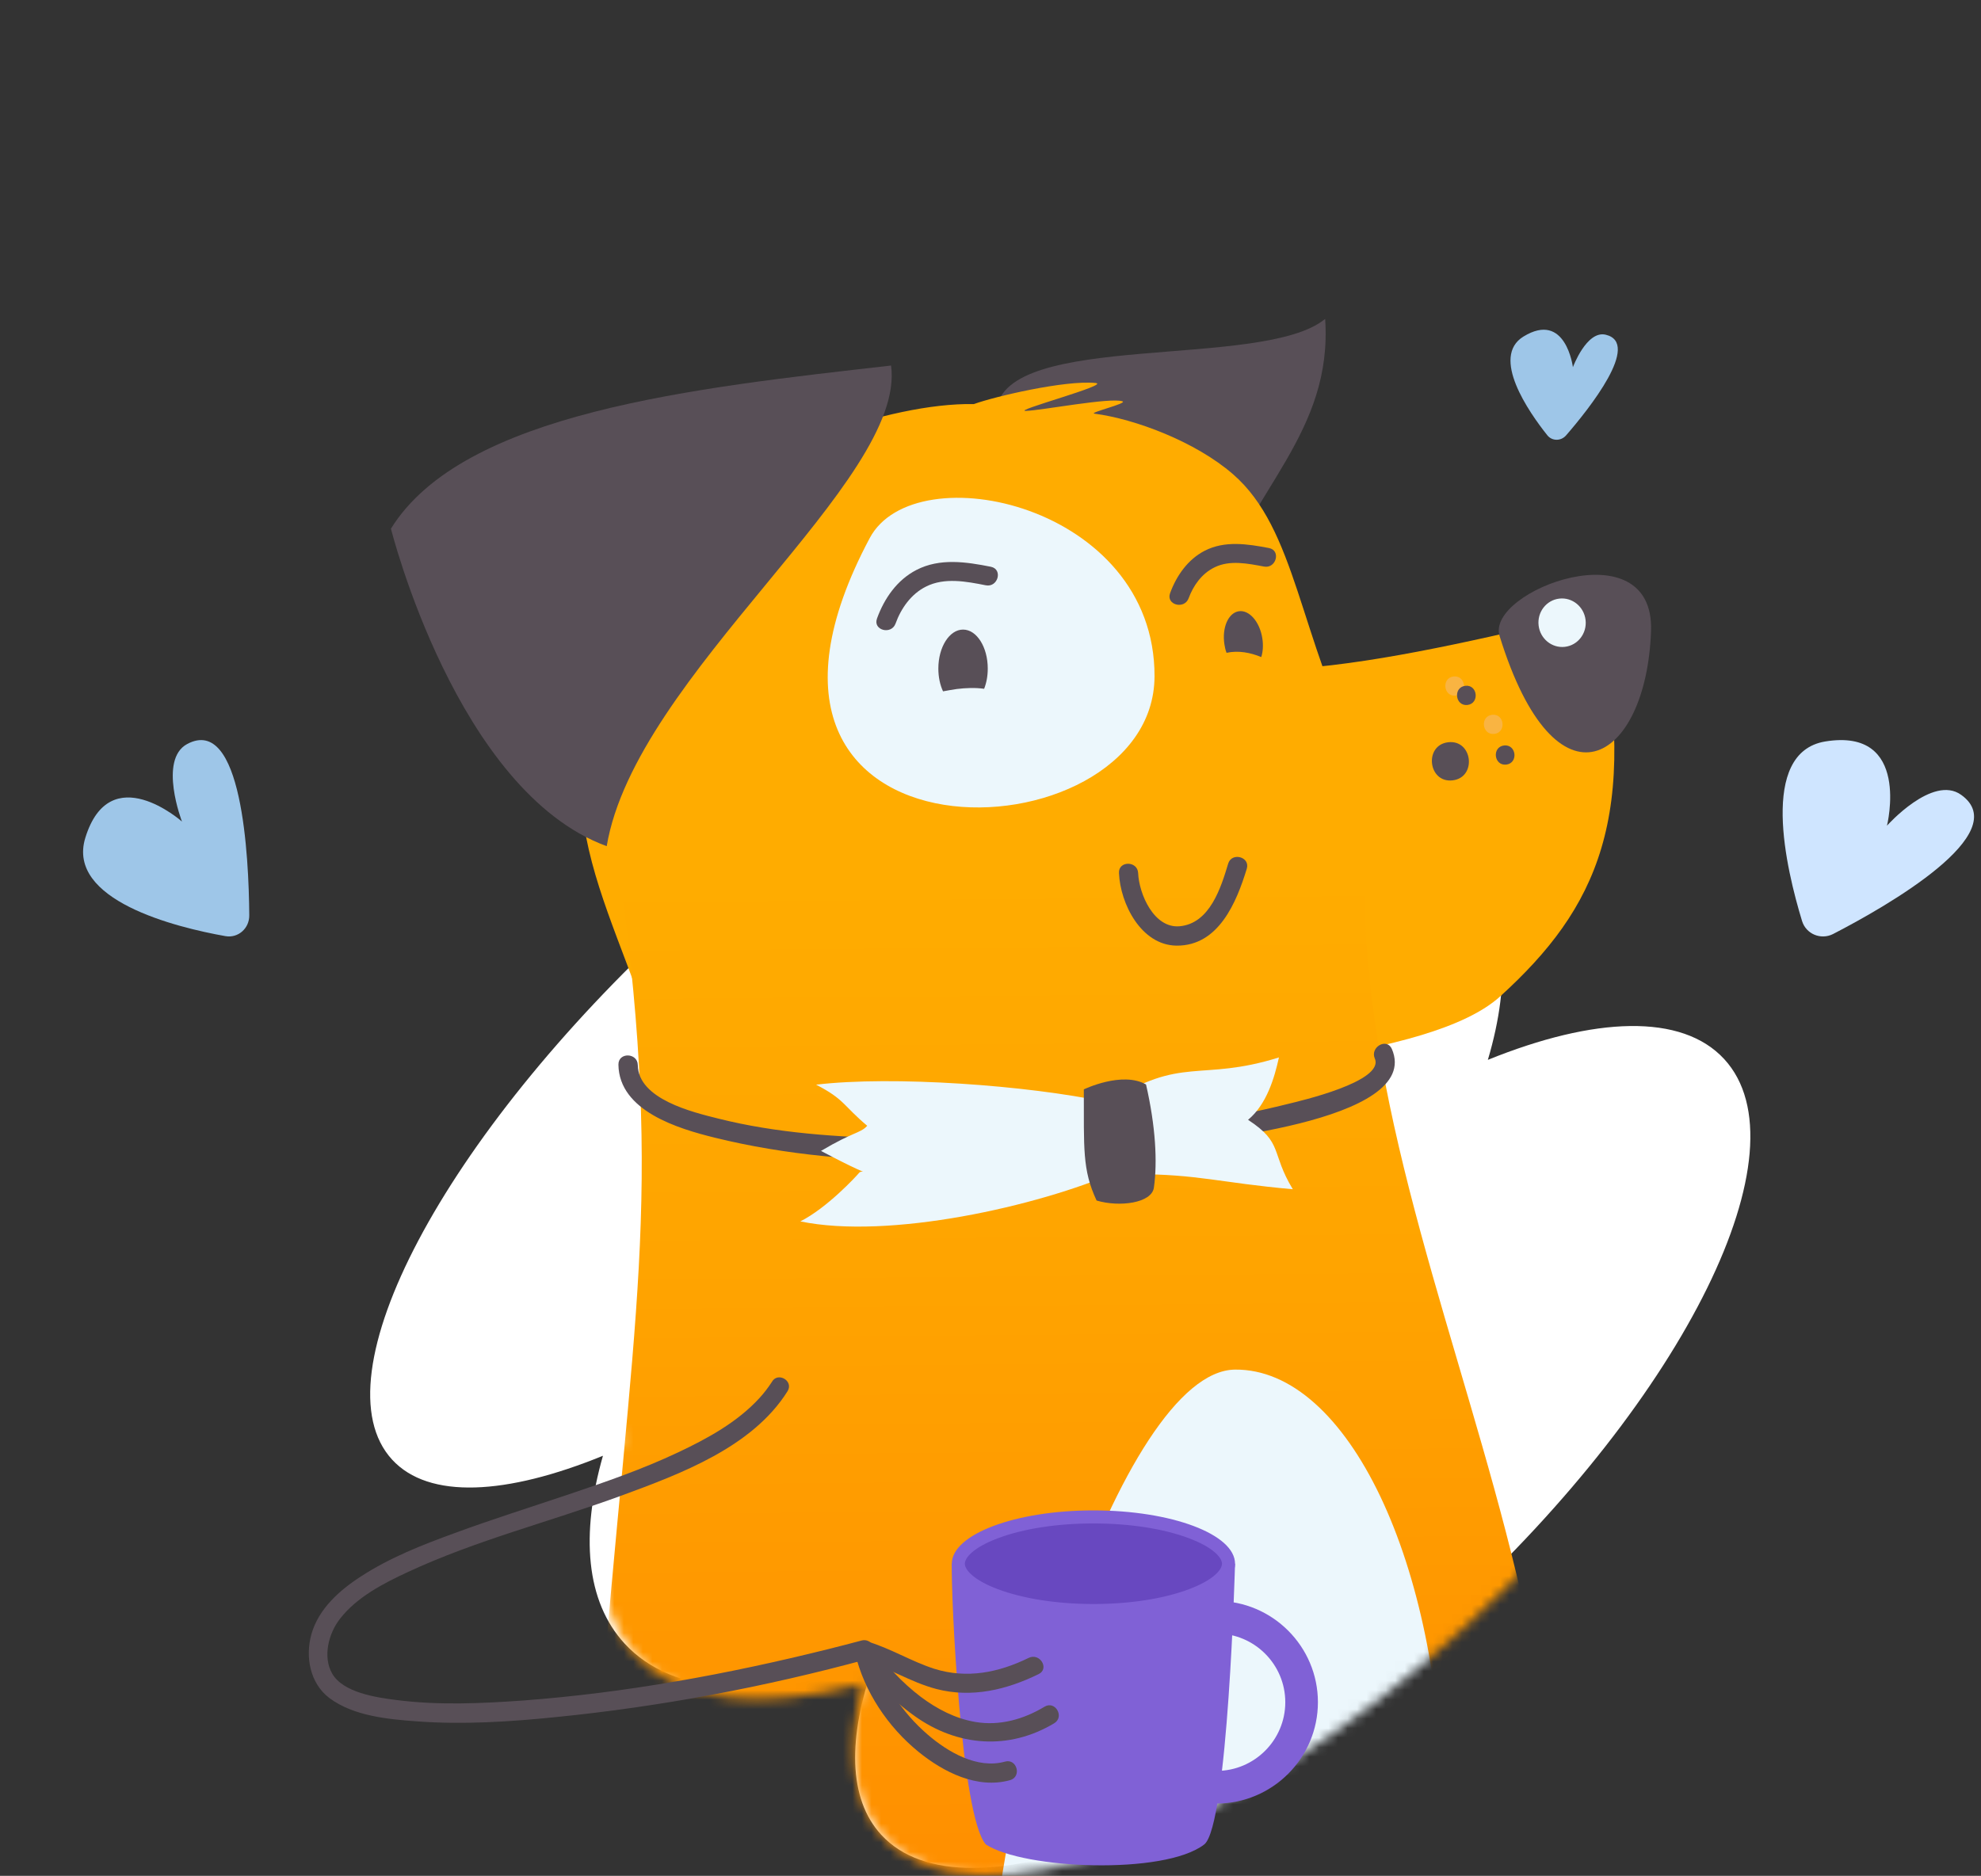
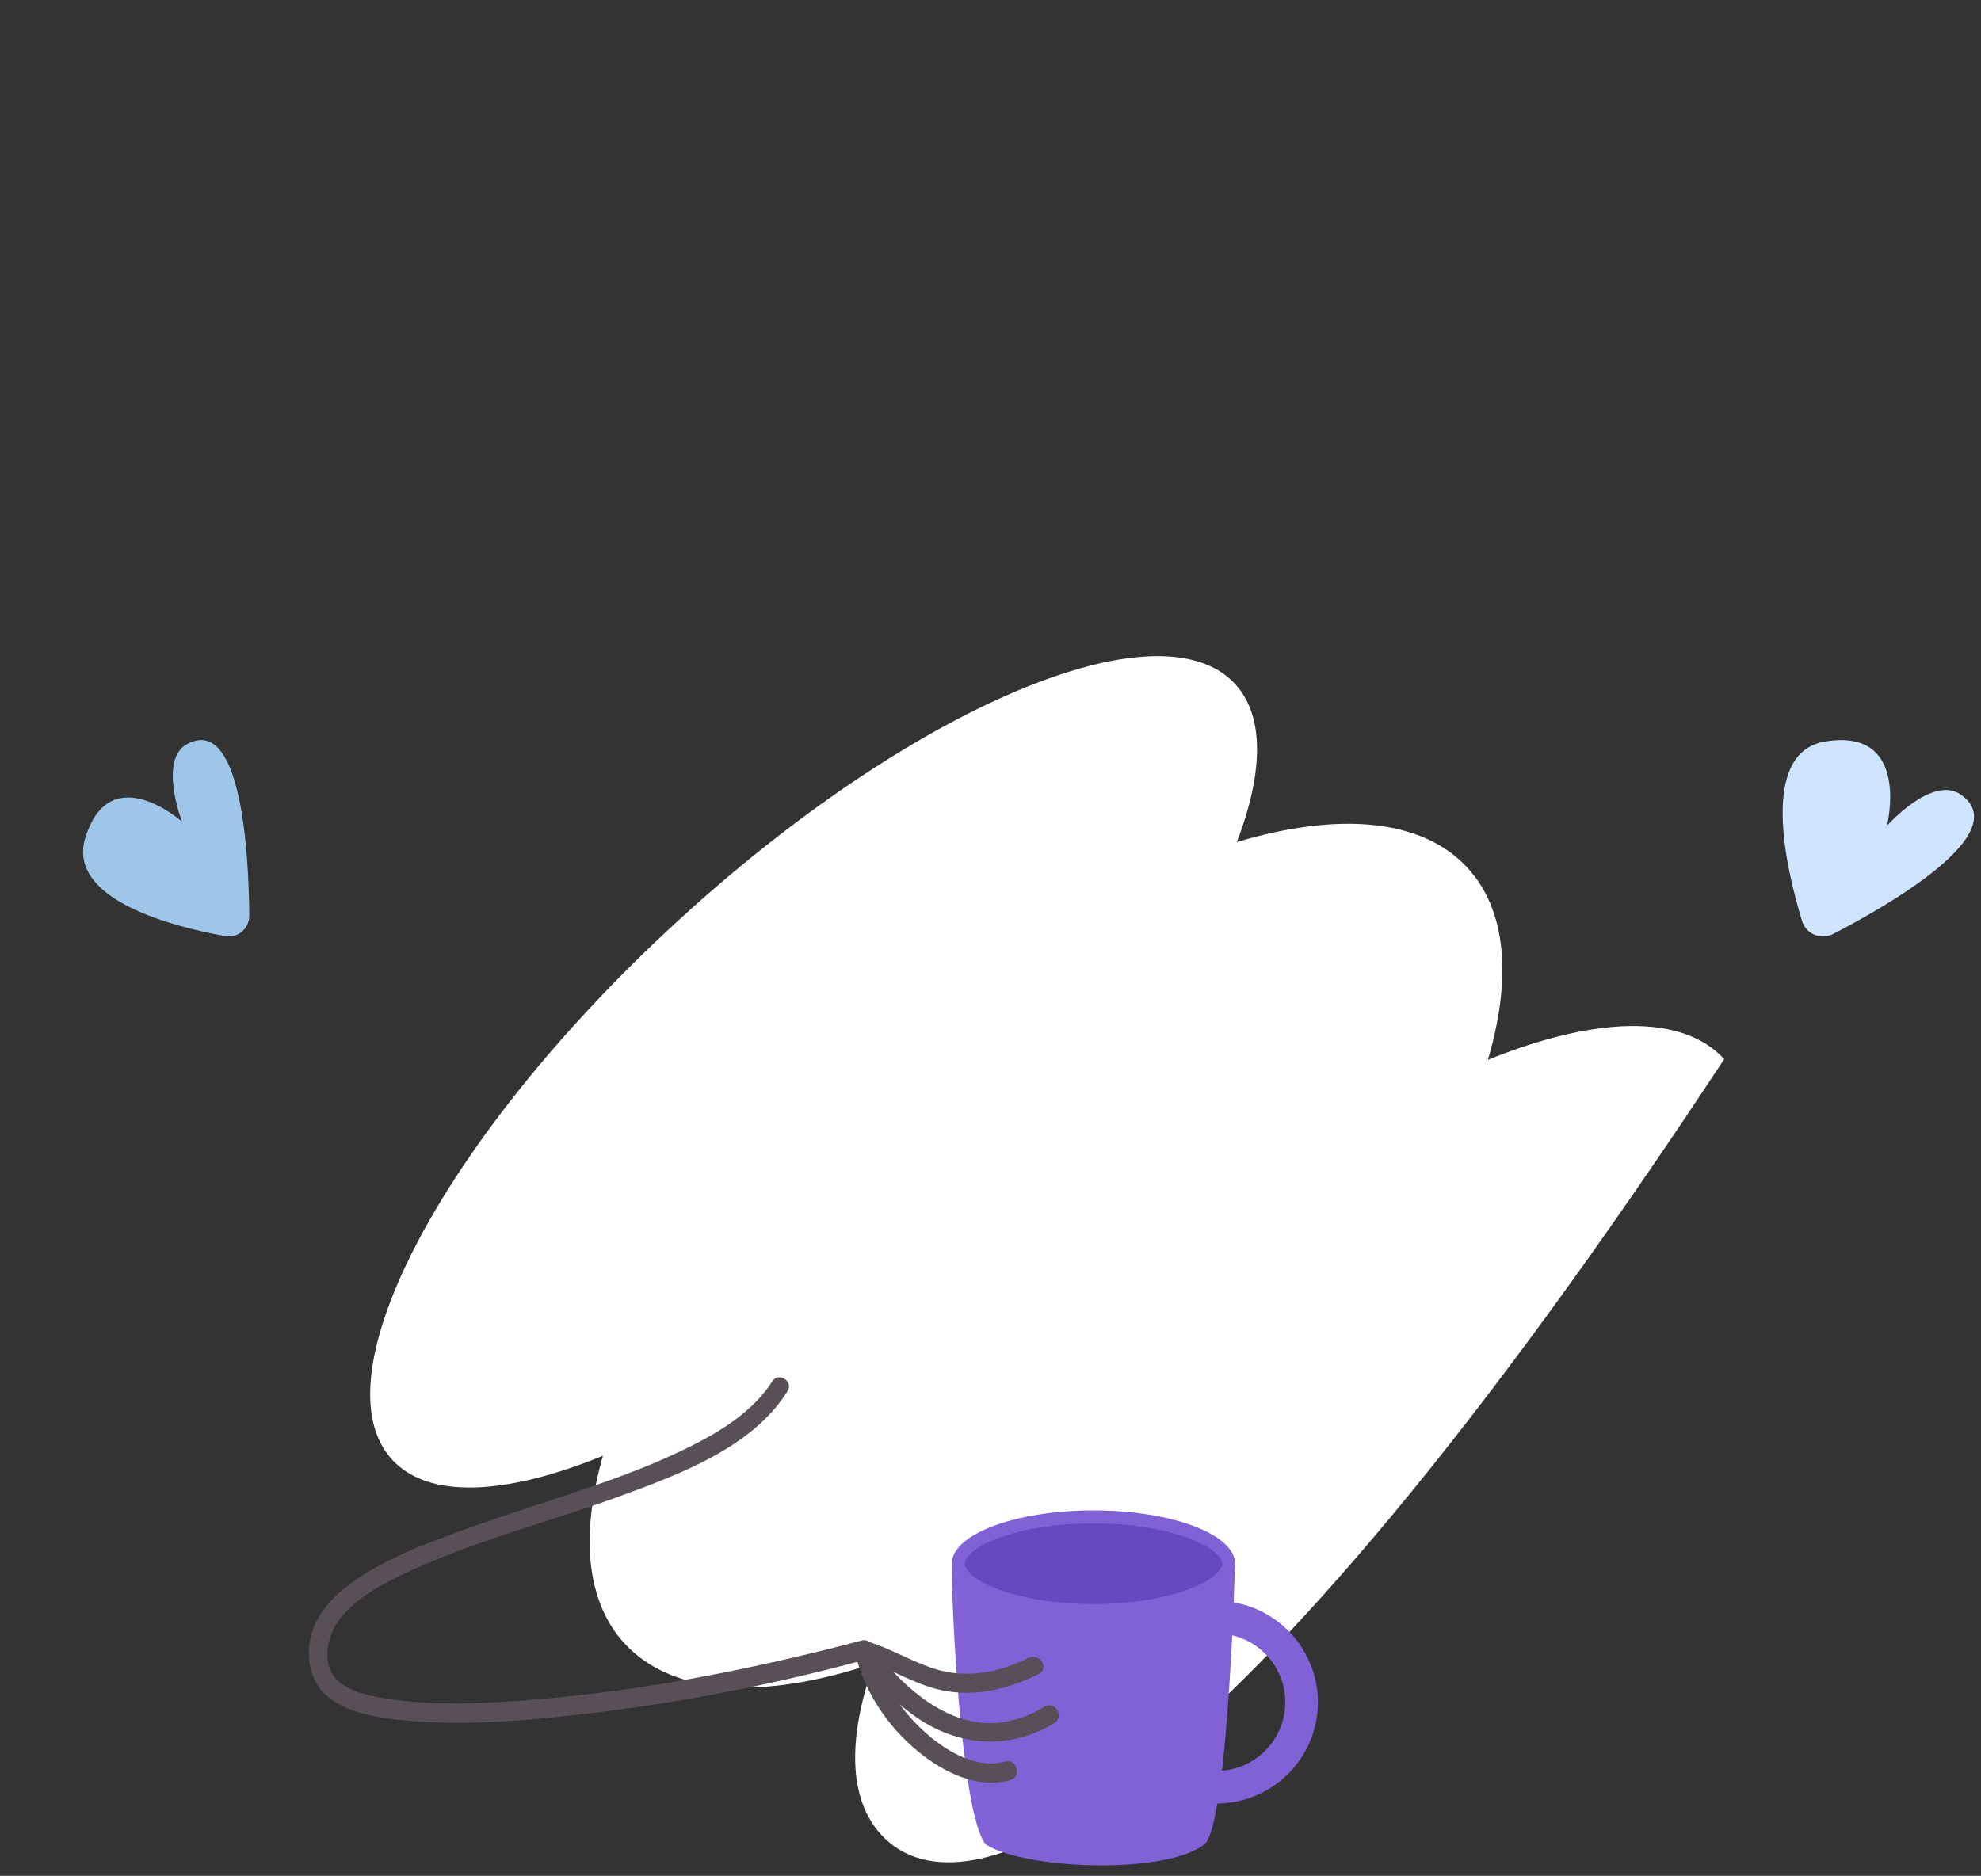
<svg xmlns="http://www.w3.org/2000/svg" width="208" height="197" viewBox="0 0 208 197" fill="none">
  <rect x="0" y="0" width="208" height="197" fill="#333333" stroke="none" />
-   <path d="M70.992 96.878C95.432 74.382 121.707 63.167 129.68 71.829C132.795 75.214 132.654 81.132 129.868 88.431C140.439 85.266 149.275 85.912 154.083 91.136C158.224 95.635 158.733 102.832 156.222 111.306C167.4 106.776 176.587 106.391 181.039 111.227C189.758 120.701 177.014 146.617 152.574 169.112C128.134 191.608 101.253 202.166 92.533 192.692C89.042 188.899 88.993 182.471 91.757 174.681C80.321 178.533 70.681 178.144 65.578 172.601C61.511 168.182 60.947 161.162 63.308 152.885C53.168 157.022 45.031 157.483 41.175 153.294C33.202 144.632 46.552 119.374 70.992 96.878Z" fill="white" />
+   <path d="M70.992 96.878C95.432 74.382 121.707 63.167 129.68 71.829C132.795 75.214 132.654 81.132 129.868 88.431C140.439 85.266 149.275 85.912 154.083 91.136C158.224 95.635 158.733 102.832 156.222 111.306C167.4 106.776 176.587 106.391 181.039 111.227C128.134 191.608 101.253 202.166 92.533 192.692C89.042 188.899 88.993 182.471 91.757 174.681C80.321 178.533 70.681 178.144 65.578 172.601C61.511 168.182 60.947 161.162 63.308 152.885C53.168 157.022 45.031 157.483 41.175 153.294C33.202 144.632 46.552 119.374 70.992 96.878Z" fill="white" />
  <mask id="mask0_295_191" style="mask-type:alpha" maskUnits="userSpaceOnUse" x="-52" y="0" width="259" height="197">
-     <path d="M18.159 60.68C71.955 11.163 130.584 -12.662 149.11 7.466C158.841 18.038 155.571 38.632 142.479 62.979C169.79 44.888 194.226 38.169 203.359 48.092C212.895 58.452 202.97 83.935 180.735 110.943C180.928 111.124 181.115 111.312 181.296 111.508C190.674 121.697 178.464 148.193 154.024 170.688C129.584 193.184 102.169 203.16 92.791 192.972C89.461 189.354 88.854 183.681 90.549 176.861C79.791 179.621 71.325 178.843 66.73 173.851C62.221 168.953 62.064 160.672 65.501 150.447C17.794 188.223 -29.428 204.462 -45.703 186.781C-64.228 166.654 -35.637 110.196 18.159 60.68Z" fill="#D9D9D9" />
-   </mask>
+     </mask>
  <g mask="url(#mask0_295_191)">
    <path d="M119.727 65.561C124.647 74.573 147.951 68.938 167.788 64.219C172.261 85.756 167.699 95.395 157.5 104.654C153.877 107.941 146.027 109.954 136.701 111.319" fill="#FFAC00" />
    <path d="M186.468 135.022C187.466 135.666 189.003 136.481 190.244 136.334C191.749 136.13 191.477 134.299 191.185 133.257C190.936 132.383 192.127 131.812 192.778 132.286C194.717 133.726 197.472 137.199 196.031 139.747C195.307 141.045 193.85 141.45 192.459 141.461C190.8 141.497 189.111 141.347 187.551 140.791C186.315 140.361 187.044 138.486 188.263 138.903C189.297 139.269 190.354 139.375 191.45 139.426C192.305 139.468 193.726 139.645 194.228 138.766C194.669 138.008 194.017 136.814 193.618 136.108C193.109 135.212 192.419 134.488 191.606 133.895C192.147 133.57 192.657 133.25 193.198 132.924C193.717 134.796 193.473 137.219 191.445 138.066C189.479 138.904 186.93 137.655 185.296 136.631C184.182 135.958 185.385 134.344 186.468 135.022Z" fill="#584F57" />
    <path d="M104.607 43.107C105.48 34.676 132.63 38.88 139.138 33.49C139.943 45.433 131.311 51.449 127.24 62.989C127.24 62.967 103.623 52.791 104.607 43.107Z" fill="#584F57" />
    <path d="M142.85 79.471C136.386 66.812 136.14 55.585 129.453 49.793C125.539 46.393 119.188 44 114.916 43.441C114.245 43.352 118.495 42.345 117.846 42.144C116.571 41.719 109.325 43.106 107.737 43.151C106.127 43.195 116.705 40.377 115.028 40.221C111.808 39.908 104.405 41.652 102.258 42.435C93.111 42.278 79.424 47.735 72.58 52.365C62.382 59.253 60.682 81.103 61.331 76.653C58.714 93.113 69.471 101.947 72.468 126.302C75.152 148.018 78.373 175.526 76.091 192.389L132.584 122.768L142.85 79.471Z" fill="#FFAC00" />
    <path d="M143.276 93.604C143.611 141.196 183.42 189.548 149.381 236.648C135.493 244.118 90.585 240.249 81.482 238.952C71.486 230.386 60.862 207.35 62.898 181.855C66.476 137.059 69.696 126.458 65.134 92.195" fill="url(#paint0_linear_295_191)" />
    <path d="M151.483 189.594C151.707 214.978 142.292 235.621 130.461 235.732C115.566 235.867 104.026 239.042 103.802 213.659C103.579 188.275 117.847 143.948 129.678 143.836C141.509 143.725 151.26 164.233 151.483 189.594Z" fill="#ECF7FC" />
    <path d="M157.453 66.791C163.358 85.912 172.863 80.142 173.355 66.276C173.735 55.34 155.977 62.049 157.453 66.791Z" fill="#584F57" />
    <path d="M91.322 56.504C72.245 92.31 121.178 90.565 121.223 71.019C121.268 53.015 96.085 47.558 91.322 56.504Z" fill="#ECF7FC" />
    <path d="M66.968 111.855C67.013 115.434 72.716 116.798 75.4 117.469C81.528 119.012 87.946 119.415 94.253 119.571C107.828 119.929 122.03 119.236 135.27 115.926C136.455 115.635 145.401 113.578 144.35 111.162C143.835 109.977 145.602 108.948 146.139 110.156C149.471 117.849 125.161 119.929 121.672 120.332C106.598 122.121 89.914 123.15 75.064 119.482C71.24 118.542 65 116.686 64.933 111.811C64.911 110.491 66.946 110.536 66.968 111.855Z" fill="#584F57" />
    <path d="M116.439 115.792C124.021 110.805 126.011 113.645 134.286 111.051C133.816 113.175 133.011 115.971 131.043 117.604C134.778 120.041 133.391 121.003 135.74 124.894C127.979 124.201 125.832 123.307 119.011 123.307L117.334 123.038C108.947 126.706 93.314 130.195 84.033 128.271C86.828 126.863 89.892 123.553 90.205 123.172C90.72 122.524 93.493 124.738 86.202 120.869C89.669 118.811 90.362 119.013 91.055 118.23C88.506 116.083 88.685 115.457 85.688 113.913C93.694 112.952 107.941 113.981 116.081 115.725" fill="#ECF7FC" />
-     <path d="M113.799 114.407C113.821 120.58 113.62 122.839 115.141 126.081C117.556 126.797 120.934 126.35 121.157 124.717C121.537 122.011 121.336 118.276 120.33 113.893C117.825 112.461 113.799 114.407 113.799 114.407Z" fill="#584F57" />
    <path d="M152.624 71.042C151.327 71.198 151.551 73.189 152.848 73.055C154.145 72.898 153.922 70.907 152.624 71.042Z" fill="#F9B442" />
    <path d="M156.672 75.065C155.375 75.222 155.598 77.212 156.895 77.078C158.193 76.921 157.969 74.931 156.672 75.065Z" fill="#F9B442" />
    <path d="M153.853 72.024C152.556 72.181 152.779 74.171 154.077 74.037C155.374 73.881 155.15 71.868 153.853 72.024Z" fill="#584F57" />
-     <path d="M152.064 77.951C149.492 78.241 149.94 82.245 152.512 81.954C155.084 81.663 154.636 77.66 152.064 77.951Z" fill="#584F57" />
    <path d="M157.925 78.288C156.628 78.444 156.852 80.435 158.149 80.3C159.446 80.144 159.222 78.153 157.925 78.288Z" fill="#584F57" />
    <path d="M161.549 65.679C161.389 64.28 162.364 63.02 163.727 62.865C165.089 62.71 166.323 63.718 166.482 65.117C166.641 66.516 165.666 67.776 164.304 67.931C162.942 68.087 161.708 67.078 161.549 65.679Z" fill="#ECF7FC" />
    <path d="M41.048 55.52C48.629 43.286 72.962 40.737 93.56 38.389C95.215 50.51 66.722 70.862 63.703 88.865C47.936 83.095 41.048 55.52 41.048 55.52Z" fill="#584F57" />
    <path d="M100.47 72.359C100 72.426 99.508 72.515 99.016 72.605C98.703 71.934 98.524 71.106 98.524 70.212C98.524 67.953 99.687 66.119 101.118 66.119C102.55 66.119 103.712 67.953 103.712 70.212C103.712 70.995 103.578 71.71 103.332 72.337C102.393 72.202 101.386 72.247 100.47 72.359Z" fill="#584F57" />
    <path d="M128.784 68.558C128.672 68.267 128.605 67.976 128.56 67.663C128.292 65.918 128.963 64.375 130.058 64.196C131.154 64.017 132.273 65.292 132.541 67.037C132.653 67.752 132.608 68.446 132.429 69.005C131.289 68.535 130.036 68.289 128.784 68.558Z" fill="#584F57" />
-     <path d="M130.908 91.237C129.835 94.748 127.956 99.355 123.528 99.311C119.815 99.266 117.623 94.905 117.489 91.684C117.422 90.387 119.435 90.387 119.502 91.684C119.592 93.876 121.157 97.521 123.863 97.275C127.039 96.985 128.202 93.205 128.962 90.678C129.343 89.47 131.288 89.985 130.908 91.237Z" fill="#584F57" />
    <path d="M103.51 61.469C101.475 61.066 99.171 60.619 97.226 61.603C95.66 62.386 94.609 63.884 94.028 65.495C93.58 66.702 91.635 66.188 92.082 64.958C92.842 62.855 94.184 60.91 96.219 59.859C98.68 58.584 101.453 59.009 104.047 59.523C105.322 59.791 104.785 61.715 103.51 61.469Z" fill="#584F57" />
    <path d="M132.719 59.5C131.041 59.187 129.118 58.784 127.508 59.59C126.188 60.238 125.294 61.49 124.802 62.832C124.354 64.04 122.408 63.526 122.856 62.296C123.527 60.462 124.712 58.762 126.479 57.845C128.604 56.749 130.997 57.129 133.233 57.554C134.53 57.8 133.993 59.746 132.719 59.5Z" fill="#584F57" />
  </g>
  <path d="M129.676 164.224C129.676 164.224 128.939 191.771 126.438 193.707C122.241 196.945 107.456 196.294 103.516 193.707C100.895 190.778 99.85 167.548 99.936 164.224C101.683 163.008 129.676 164.224 129.676 164.224Z" fill="#8061D6" />
  <path d="M114.806 169.14C106.972 169.14 100.622 166.939 100.622 164.223C100.622 161.508 106.972 159.307 114.806 159.307C122.64 159.307 128.991 161.508 128.991 164.223C128.991 166.939 122.64 169.14 114.806 169.14Z" fill="#6848C0" />
  <path d="M114.806 159.992C111.003 159.992 107.439 160.54 104.767 161.551C102.214 162.51 101.306 163.589 101.306 164.223C101.306 164.857 102.214 165.936 104.767 166.896C107.422 167.889 110.985 168.454 114.806 168.454C118.609 168.454 122.172 167.906 124.845 166.896C127.397 165.936 128.305 164.857 128.305 164.223C128.305 163.589 127.397 162.51 124.845 161.551C122.172 160.54 118.609 159.992 114.806 159.992ZM114.806 158.621C123.012 158.621 129.676 161.122 129.676 164.223C129.676 167.307 123.012 169.825 114.806 169.825C106.6 169.825 99.936 167.324 99.936 164.223C99.936 161.139 106.583 158.621 114.806 158.621Z" fill="#8061D6" />
  <path d="M127.74 189.406C133.599 189.406 138.378 184.626 138.378 178.767C138.378 172.909 133.599 168.129 127.74 168.129C121.881 168.129 117.101 172.909 117.101 178.767C117.101 184.626 121.864 189.406 127.74 189.406ZM127.74 171.555C131.714 171.555 134.952 174.793 134.952 178.767C134.952 182.742 131.714 185.98 127.74 185.98C123.765 185.98 120.528 182.742 120.528 178.767C120.528 174.793 123.765 171.555 127.74 171.555Z" fill="#8061D6" />
  <path d="M82.686 146.113C78.996 151.995 71.437 154.791 65.242 157.072C57.794 159.8 50.011 161.746 42.81 165.101C40.26 166.286 37.487 167.717 35.721 169.976C34.468 171.564 33.886 174.024 34.871 175.746C36.011 177.759 39.5 178.273 41.669 178.542C46.053 179.101 50.526 178.9 54.932 178.587C65.711 177.781 76.447 175.813 86.935 173.197C88.121 172.906 89.306 172.593 90.491 172.28C90.939 172.168 91.386 172.369 91.632 172.749C92.929 174.829 94.741 176.73 96.686 178.206C98.386 179.481 100.309 180.488 102.434 180.845C104.984 181.27 107.488 180.555 109.68 179.235C110.798 178.564 111.805 180.309 110.686 180.98C105.9 183.842 100.511 183.417 96.038 180.219C93.645 178.519 91.475 176.283 89.91 173.778C90.29 173.935 90.67 174.091 91.05 174.248C80.36 177.155 69.379 179.235 58.353 180.331C53.523 180.823 48.625 181.136 43.772 180.778C40.73 180.555 37.13 180.219 34.602 178.341C32.545 176.797 32.03 174.002 32.701 171.609C33.462 168.947 35.654 167.002 37.912 165.548C40.931 163.58 44.353 162.238 47.73 161.008C51.666 159.554 55.67 158.302 59.651 156.96C63.565 155.641 67.456 154.299 71.191 152.532C74.277 151.078 77.43 149.356 79.756 146.807C80.226 146.292 80.651 145.733 81.031 145.152C81.635 144.011 83.379 145.017 82.686 146.113Z" fill="#584F57" />
  <path d="M109.054 175.814C105.677 177.469 102.032 178.341 98.319 177.379C95.591 176.664 93.198 175.076 90.492 174.293C90.894 173.891 91.319 173.466 91.722 173.063C92.549 176.619 94.651 179.795 97.402 182.165C99.527 183.999 102.613 185.811 105.521 185.006C106.773 184.648 107.31 186.594 106.057 186.951C102.591 187.913 99.057 186.102 96.441 183.977C93.22 181.36 90.737 177.648 89.776 173.6C89.597 172.862 90.246 172.146 91.006 172.37C93.466 173.085 95.658 174.472 98.096 175.255C101.517 176.328 104.85 175.657 108.003 174.114C109.188 173.533 110.217 175.255 109.054 175.814Z" fill="#584F57" />
  <path d="M198.127 86.715C198.127 86.715 200.699 76.39 191.642 77.87C184.629 79.033 187.554 91.297 189.211 96.724C189.633 98.098 191.184 98.733 192.453 98.098C198.127 95.173 211.553 87.491 205.915 83.473C202.919 81.323 198.127 86.715 198.127 86.715Z" fill="#CFE5FF" />
  <path d="M19.106 86.279C19.106 86.279 11.544 79.578 8.956 87.995C6.953 94.534 18.431 97.385 23.674 98.313C25.002 98.545 26.195 97.501 26.172 96.11C26.127 89.942 25.407 75.056 19.646 78.14C16.608 79.787 19.106 86.279 19.106 86.279Z" fill="#9EC6E8" />
-   <path d="M165.151 38.562C165.151 38.562 164.409 32.611 159.956 35.346C156.5 37.474 160.495 43.245 162.467 45.715C162.968 46.339 163.908 46.341 164.444 45.713C166.842 42.947 172.359 36.032 168.583 35.148C166.583 34.69 165.151 38.562 165.151 38.562Z" fill="#9EC6E8" />
  <defs>
    <linearGradient id="paint0_linear_295_191" x1="111.913" y1="91.825" x2="113.199" y2="241.19" gradientUnits="userSpaceOnUse">
      <stop stop-color="#FFAC00" />
      <stop offset="0.272" stop-color="#FFA400" />
      <stop offset="0.684" stop-color="#FF9000" />
      <stop offset="1" stop-color="#FF7B00" />
    </linearGradient>
  </defs>
</svg>